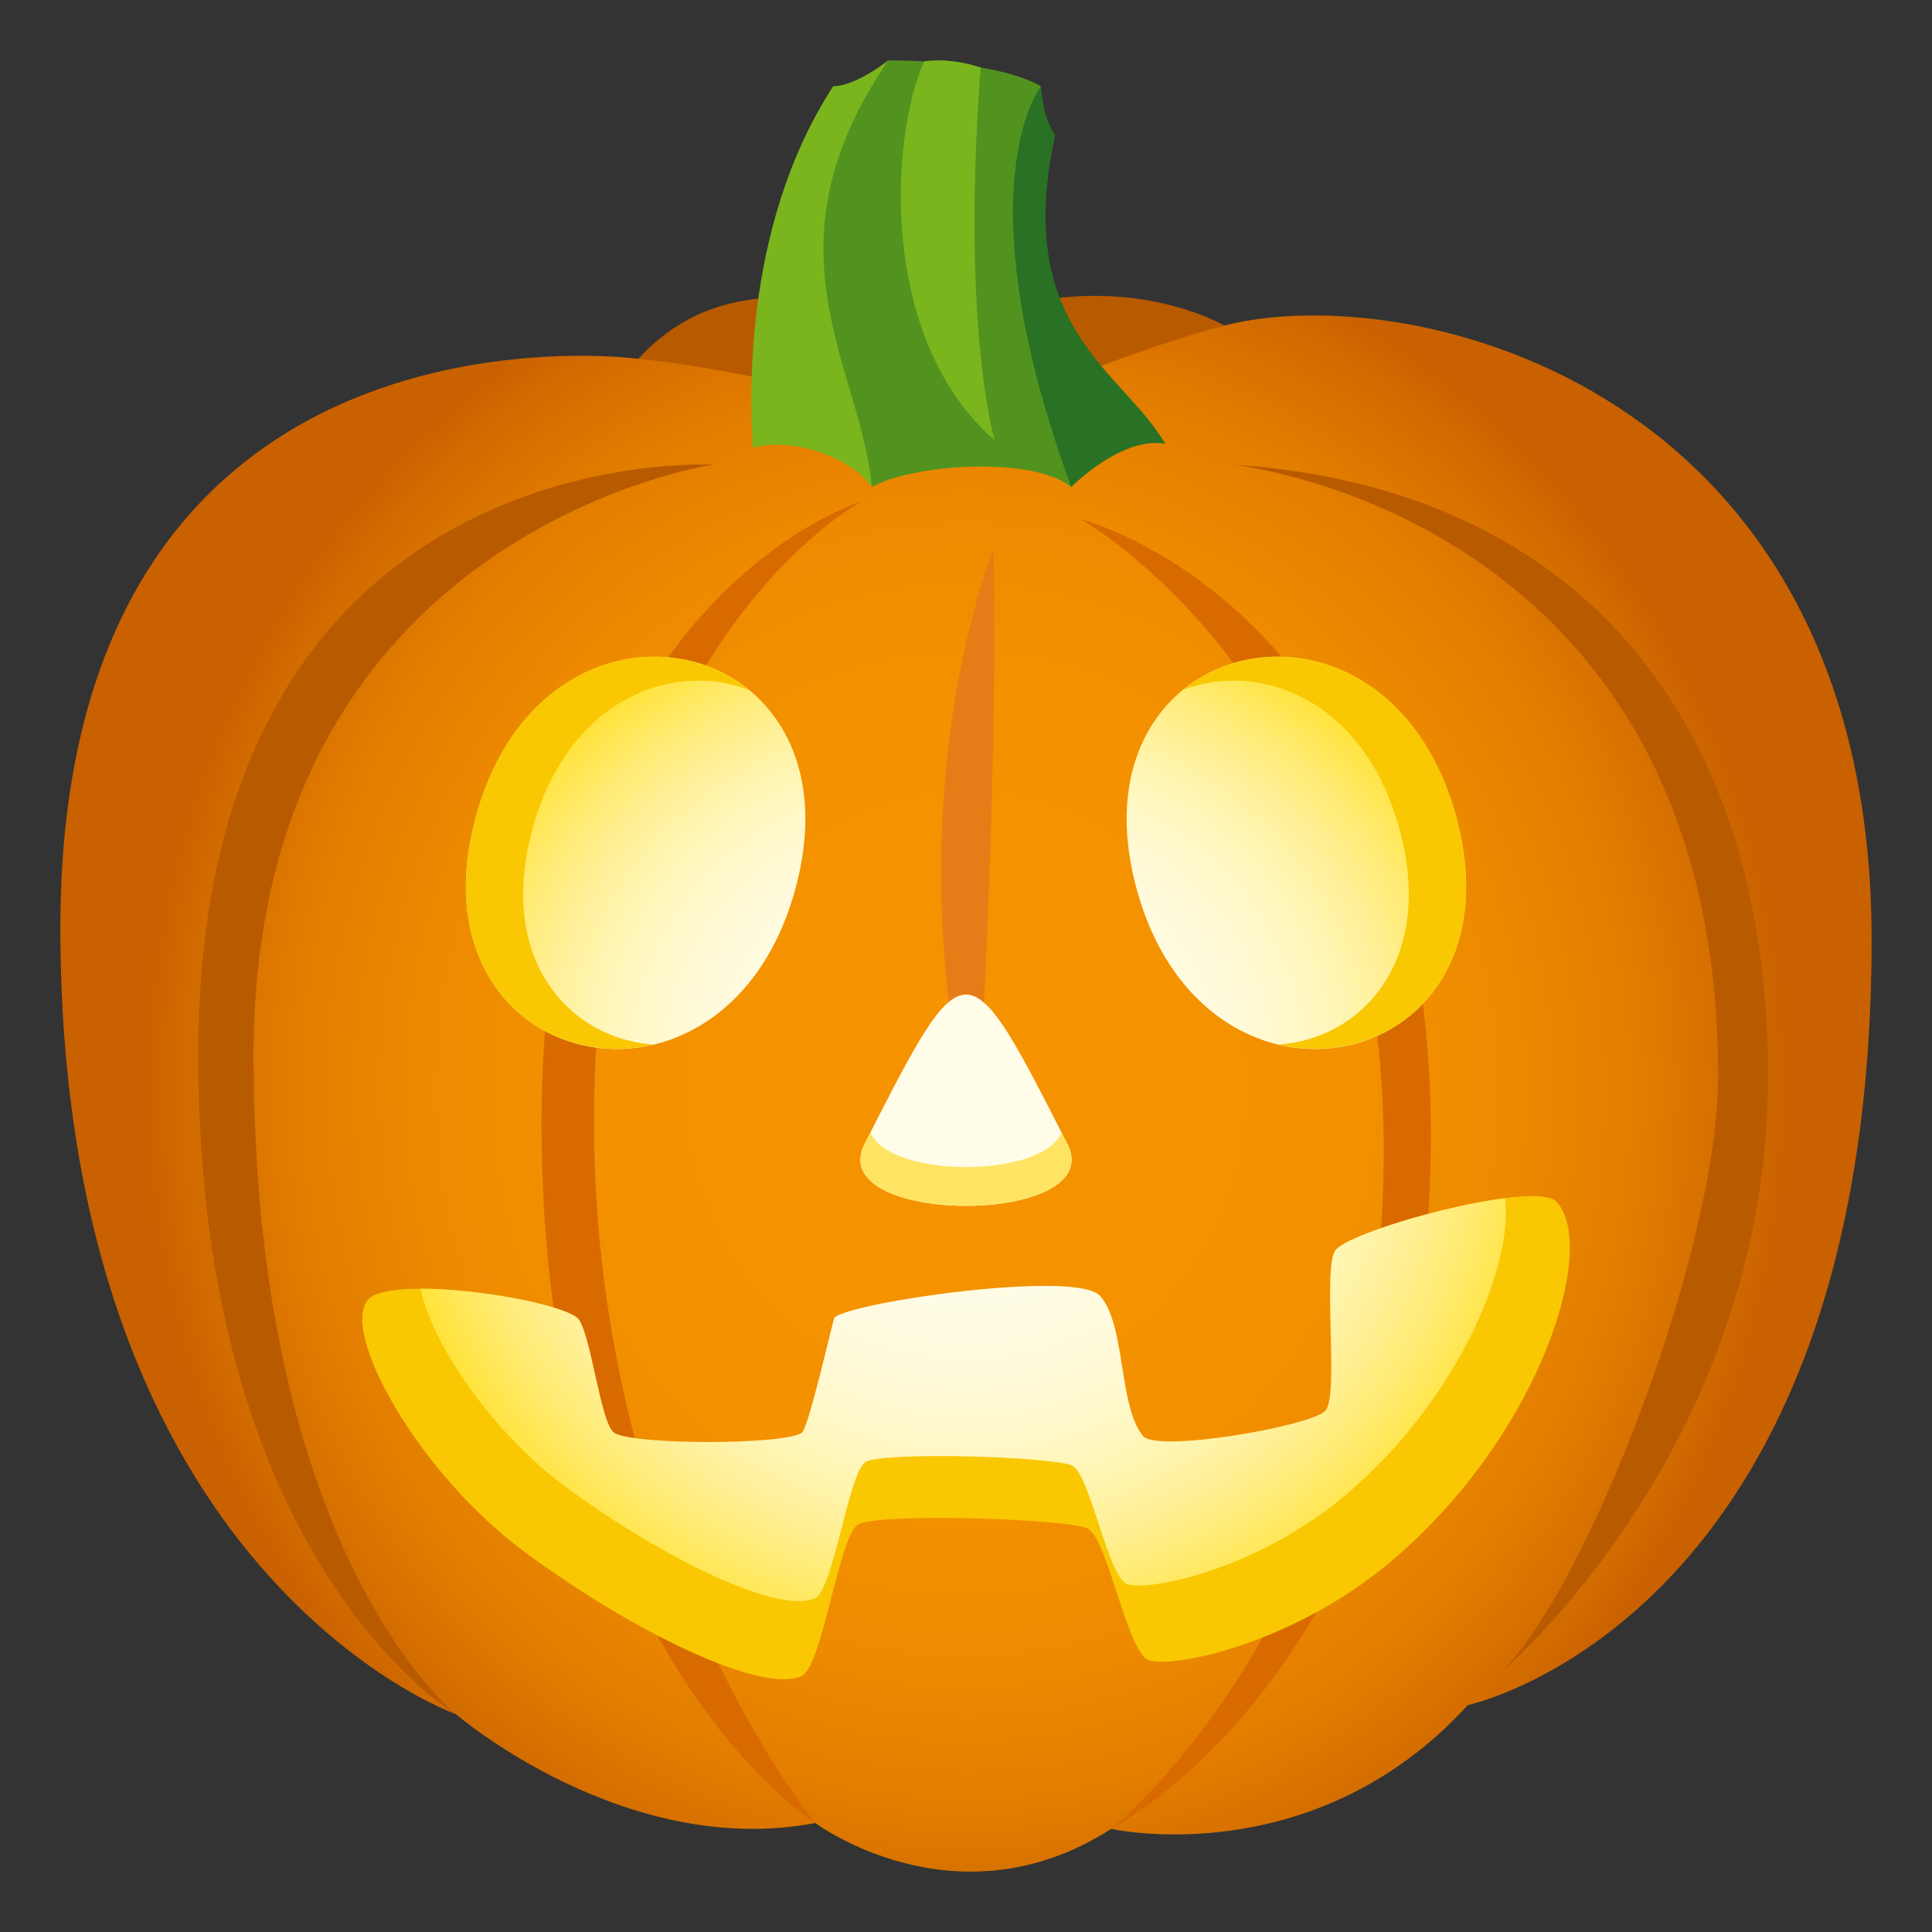
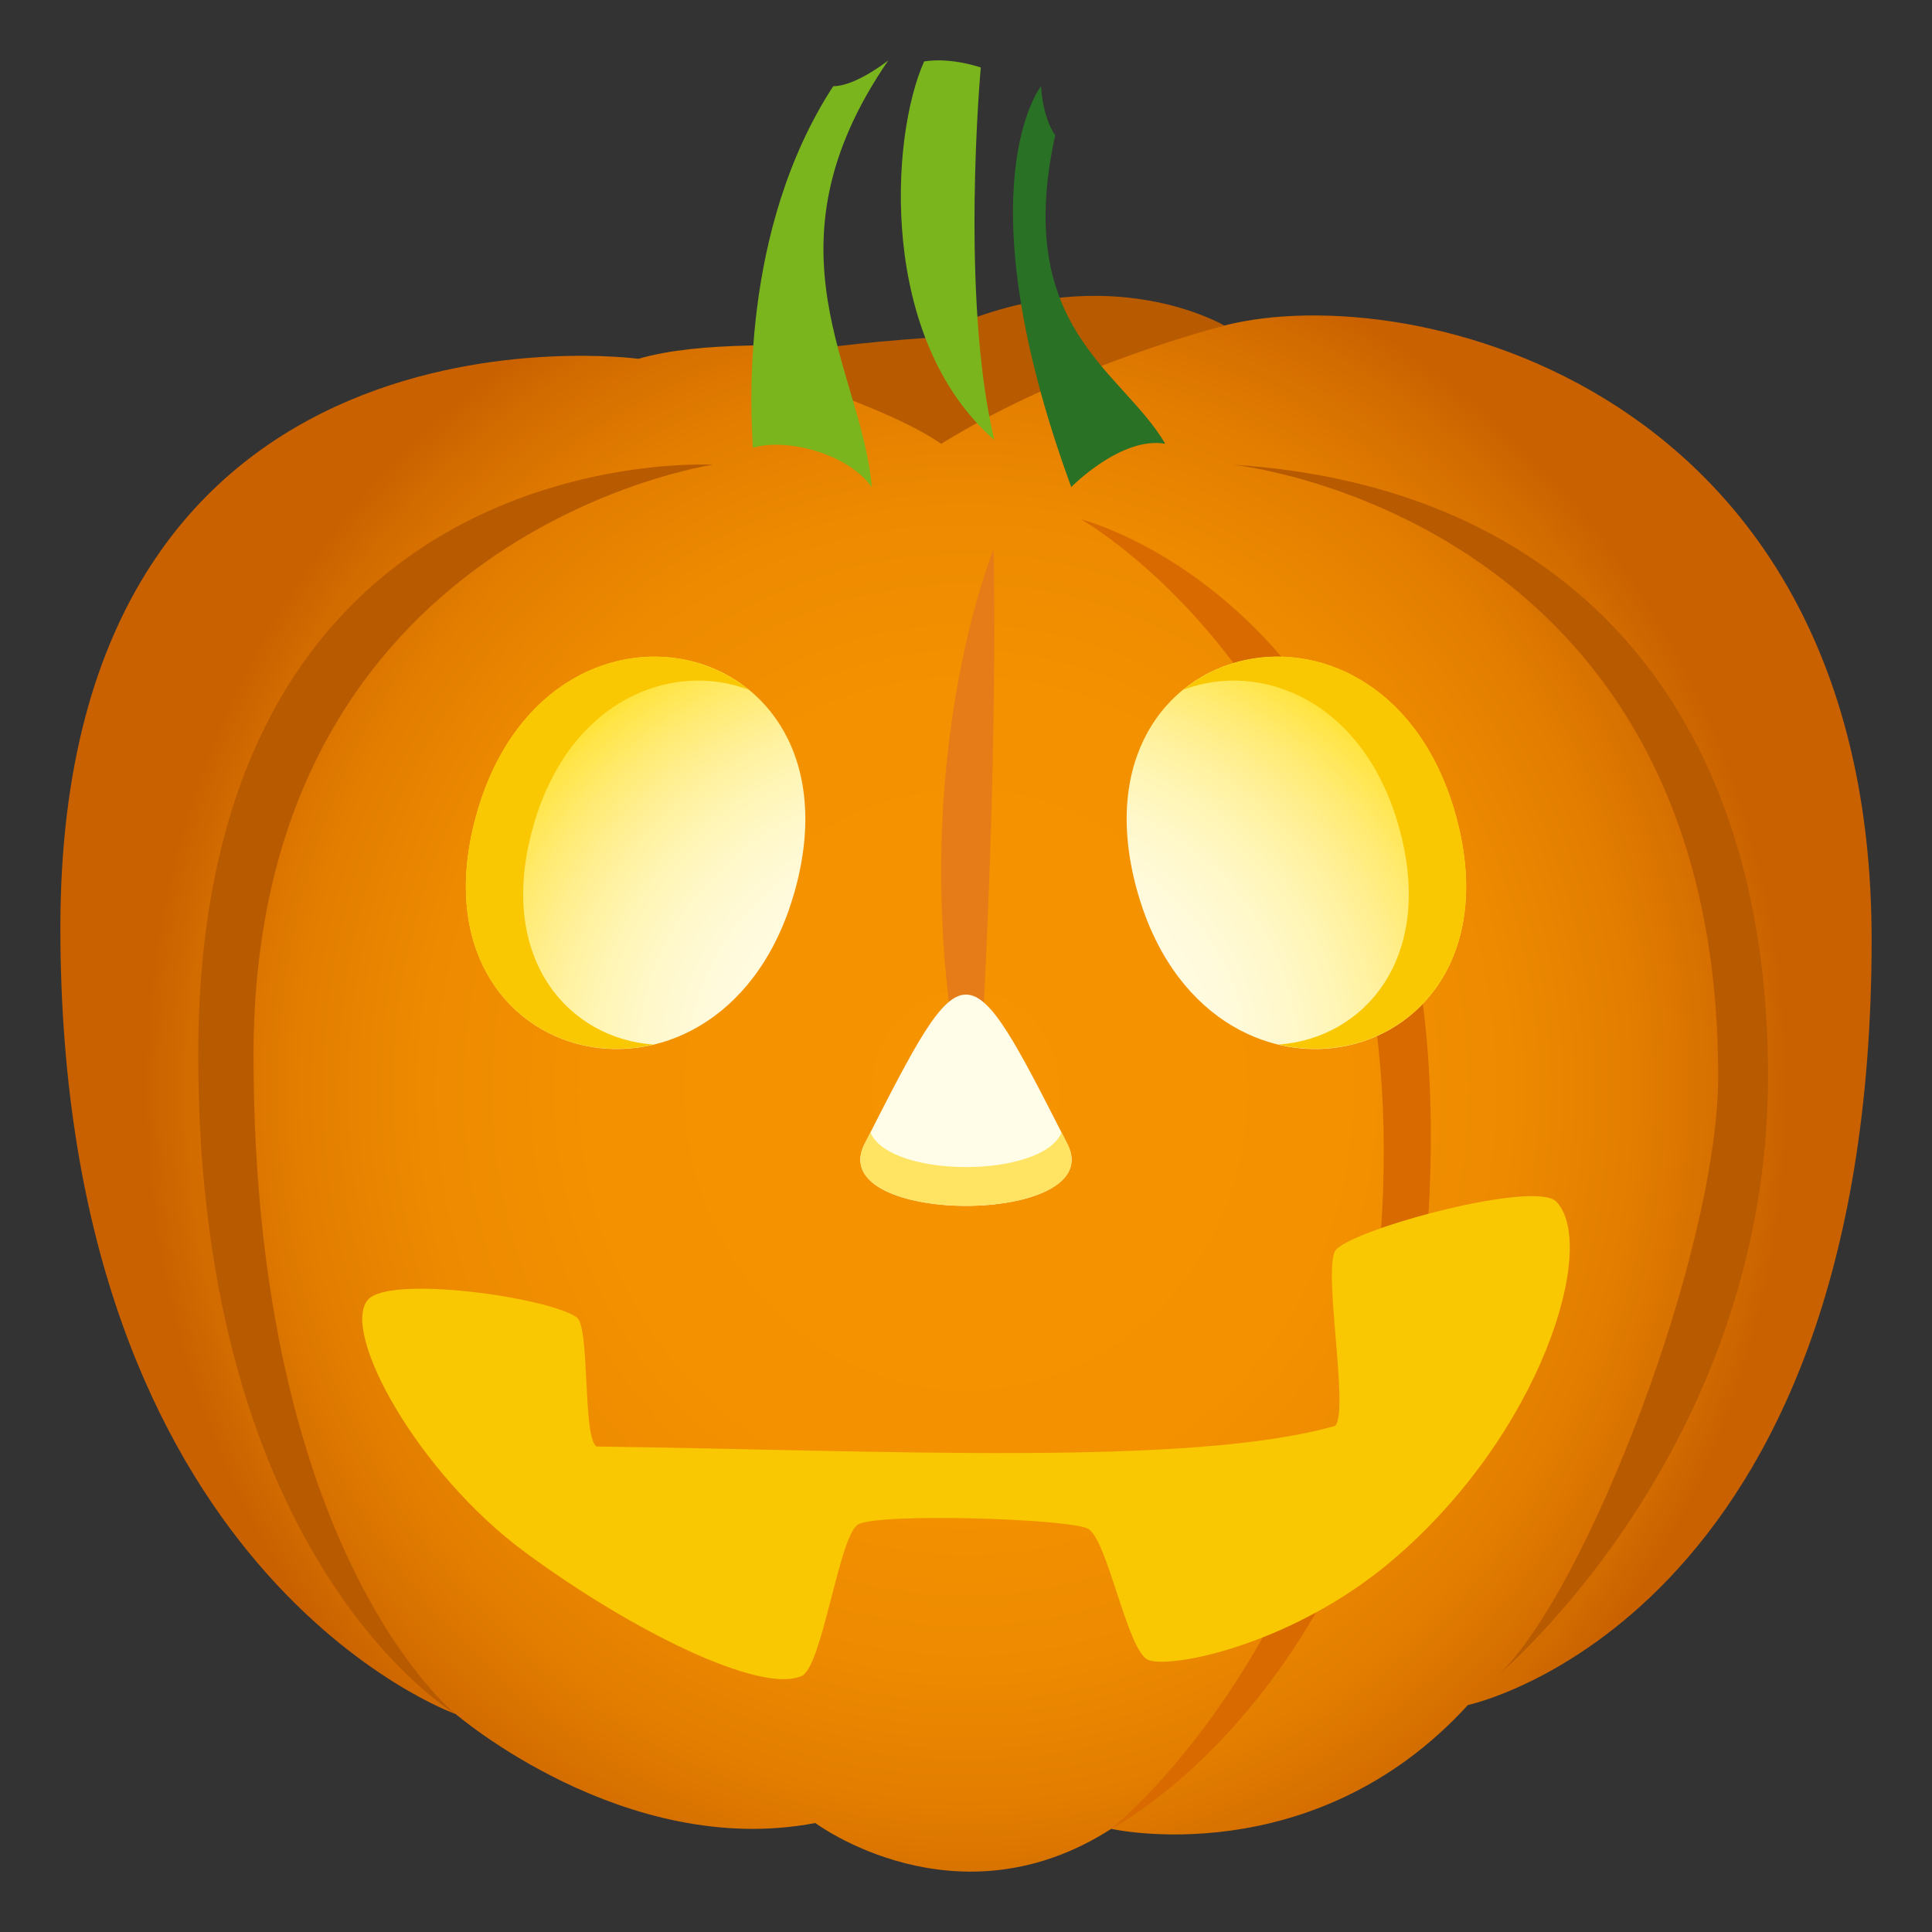
<svg xmlns="http://www.w3.org/2000/svg" xmlns:ns1="http://ns.adobe.com/AdobeSVGViewerExtensions/3.0/" version="1.1" id="Layer_1" x="0px" y="0px" width="64px" height="64px" viewBox="0 0 64 64" enable-background="new 0 0 64 64" xml:space="preserve">
  <rect x="0" y="0" width="64" height="64" fill="#333333" stroke="none" />
  <radialGradient id="SVGID_1_" cx="306" cy="-326.491" r="27.231" gradientTransform="matrix(1 0 0 -1.067 -274 -312.27)" gradientUnits="userSpaceOnUse">
    <stop offset="0" style="stop-color:#F59300" />
    <stop offset="0.457" style="stop-color:#F39100" />
    <stop offset="0.662" style="stop-color:#ED8A00" />
    <stop offset="0.817" style="stop-color:#E27D00" />
    <stop offset="0.947" style="stop-color:#D26B00" />
    <stop offset="1" style="stop-color:#C96100" />
    <ns1:midPointStop offset="0" style="stop-color:#F59300" />
    <ns1:midPointStop offset="0.842" style="stop-color:#F59300" />
    <ns1:midPointStop offset="1" style="stop-color:#C96100" />
  </radialGradient>
  <path fill="url(#SVGID_1_)" d="M21.146,11.886C21.146,11.886,2,9.281,2,30.73c0,21.446,13.1,26.053,13.1,26.053  s5.588,4.811,11.908,3.607c0,0,4.674,3.49,9.803,0.193c0,0,6.688,1.512,11.816-4.102c0,0,13.373-2.807,13.373-25.354  c0-18.34-15.264-21.922-21.438-20.344C33.111,12.443,25.27,10.697,21.146,11.886z" />
-   <path fill="#B85A00" d="M31.178,14.701c4.278-2.637,9.385-3.916,9.385-3.916c-0.642-0.352-4.547-2.246-9.801,0.402  c0,0-5.861-3.41-9.617,0.697C21.145,11.886,28.057,12.566,31.178,14.701z" />
+   <path fill="#B85A00" d="M31.178,14.701c4.278-2.637,9.385-3.916,9.385-3.916c-0.642-0.352-4.547-2.246-9.801,0.402  C21.145,11.886,28.057,12.566,31.178,14.701z" />
  <path fill="#B85A00" d="M23.617,15.394c0,0-17.051-0.984-17.051,19.561c0,16.834,8.531,21.83,8.531,21.83s-6.699-5.299-6.699-21.83  C8.398,17.615,23.617,15.394,23.617,15.394z" />
-   <path fill="#D96A00" d="M28.563,16.597c0,0-10.625,3.209-10.625,20.647c0,17.438,9.068,23.146,9.068,23.146  s-7.329-8.918-7.329-23.246C19.677,21.308,28.563,16.597,28.563,16.597z" />
  <path fill="#D96A00" d="M35.802,17.201c0,0,10.037,5.592,10.037,20.924c0,15.332-9.028,22.457-9.028,22.457  s10.588-5.42,10.588-22.957C47.396,20.085,35.802,17.201,35.802,17.201z" />
  <path fill="#B85A00" d="M40.839,15.394c0,0,16.078,1.65,16.078,20.247c0,5.77-4.368,17.105-7.283,19.844  c0,0,8.935-7.471,8.935-19.844C58.566,23.267,51.755,16.089,40.839,15.394z" />
  <path fill="#E67C17" d="M32.917,18.162c0.097-0.164-3.541,8.27-0.569,19.963C32.282,38.004,33.073,27.669,32.917,18.162z" />
-   <path fill="#529320" d="M28.878,16.134c1.281-0.746,5.328-1.049,6.608,0c-0.03-5.775-2.405-6.871-1-13.275  c-1.572-0.904-5.061-0.857-5.061-0.857S23.436,6.662,28.878,16.134z" />
  <path fill="#297124" d="M35.486,16.134c0,0,1.656-1.689,3.115-1.434c-1.438-2.449-5.053-3.814-3.646-10.219  c-0.432-0.613-0.469-1.625-0.469-1.625S31.835,6.15,35.486,16.134z" />
  <path fill="#7AB51D" d="M24.939,14.833c1.082-0.332,3.125,0.168,3.938,1.301c-0.315-3.883-3.755-7.875,0.549-14.133  c0,0-1.075,0.855-1.825,0.855C24.477,7.662,24.878,13.693,24.939,14.833z" />
  <path fill="#7AB51D" d="M32.938,14.576C31.797,9.8,32.49,2.236,32.49,2.236s-0.973-0.346-1.877-0.201  C29.477,4.578,29.12,11.242,32.938,14.576z" />
  <path fill="#F9C802" d="M12.183,43.063c0.699-0.842,5.995-0.086,6.922,0.576c0.446,0.316,0.188,3.98,0.656,4.279  c9.339,0.119,19.68,0.684,24.466-0.684c0.484-0.492-0.445-5.338,0.036-5.842c0.682-0.721,6.606-2.307,7.295-1.584  c1.38,1.451-0.475,7.664-5.438,11.881c-3.231,2.748-7.248,3.594-8.072,3.303c-0.703-0.25-1.359-4.039-2.018-4.357  c-0.694-0.332-6.961-0.525-7.609-0.133c-0.63,0.385-1.179,4.709-1.863,5.016c-1.362,0.615-5.667-1.514-9.158-4.094  C13.852,48.813,11.279,44.146,12.183,43.063z" />
  <radialGradient id="SVGID_2_" cx="40.85" cy="34.094" r="20.376" gradientTransform="matrix(1.024 0 0 0.983 -9.772 3.294)" gradientUnits="userSpaceOnUse">
    <stop offset="0.164" style="stop-color:#FFFCE8" />
    <stop offset="0.318" style="stop-color:#FFFCE5" />
    <stop offset="0.433" style="stop-color:#FFFADB" />
    <stop offset="0.536" style="stop-color:#FFF8CB" />
    <stop offset="0.632" style="stop-color:#FFF5B4" />
    <stop offset="0.723" style="stop-color:#FFF097" />
    <stop offset="0.81" style="stop-color:#FFEB73" />
    <stop offset="0.894" style="stop-color:#FFE548" />
    <stop offset="0.973" style="stop-color:#FFDE17" />
    <stop offset="1" style="stop-color:#FFDB05" />
    <ns1:midPointStop offset="0.164" style="stop-color:#FFFCE8" />
    <ns1:midPointStop offset="0.763" style="stop-color:#FFFCE8" />
    <ns1:midPointStop offset="1" style="stop-color:#FFDB05" />
  </radialGradient>
-   <path fill="url(#SVGID_2_)" d="M36.433,42.92c-0.774-0.846-8.073,0.178-8.788,0.719c-0.041,0.029-0.857,3.674-1.087,3.824  c-0.61,0.41-5.591,0.404-6.212,0c-0.464-0.299-0.793-3.508-1.241-3.824c-0.632-0.455-3.31-0.949-5.166-0.949  c0.292,1.658,2.271,4.699,4.813,6.576c3.146,2.316,7.016,4.23,8.247,3.68c0.612-0.275,1.109-4.168,1.674-4.514  c0.585-0.355,6.225-0.18,6.846,0.119c0.593,0.285,1.186,3.699,1.816,3.922c0.744,0.26,4.359-0.498,7.267-2.971  c3.782-3.215,5.553-7.717,5.248-9.811c-2.016,0.256-5.108,1.191-5.592,1.701c-0.479,0.504,0.124,4.852-0.36,5.348  c-0.51,0.512-5.566,1.383-6.028,0.834C37.043,46.596,37.303,43.865,36.433,42.92z" />
  <radialGradient id="SVGID_3_" cx="23.005" cy="16.344" r="18.924" gradientTransform="matrix(0.974 0 0 0.879 10.439 20.703)" gradientUnits="userSpaceOnUse">
    <stop offset="0.164" style="stop-color:#FFFCE8" />
    <stop offset="0.318" style="stop-color:#FFFCE5" />
    <stop offset="0.433" style="stop-color:#FFFADB" />
    <stop offset="0.536" style="stop-color:#FFF8CB" />
    <stop offset="0.632" style="stop-color:#FFF5B4" />
    <stop offset="0.723" style="stop-color:#FFF097" />
    <stop offset="0.81" style="stop-color:#FFEB73" />
    <stop offset="0.894" style="stop-color:#FFE548" />
    <stop offset="0.973" style="stop-color:#FFDE17" />
    <stop offset="1" style="stop-color:#FFDB05" />
    <ns1:midPointStop offset="0.164" style="stop-color:#FFFCE8" />
    <ns1:midPointStop offset="0.763" style="stop-color:#FFFCE8" />
    <ns1:midPointStop offset="1" style="stop-color:#FFDB05" />
  </radialGradient>
  <path fill="url(#SVGID_3_)" d="M48.247,27.088c-2.289-8.509-12.891-6.186-10.604,2.324C39.932,37.924,50.534,35.599,48.247,27.088z" />
  <path fill="#F9C802" d="M46.37,27.499c-1.158-4.309-4.611-5.622-7.169-4.65c2.715-2.208,7.58-1.206,9.046,4.24  c1.463,5.445-2.352,8.35-5.888,7.512C45.126,34.407,47.528,31.81,46.37,27.499z" />
  <radialGradient id="SVGID_4_" cx="21.404" cy="16.344" r="18.921" gradientTransform="matrix(0.974 0 0 0.879 10.439 20.703)" gradientUnits="userSpaceOnUse">
    <stop offset="0.164" style="stop-color:#FFFCE8" />
    <stop offset="0.318" style="stop-color:#FFFCE5" />
    <stop offset="0.433" style="stop-color:#FFFADB" />
    <stop offset="0.536" style="stop-color:#FFF8CB" />
    <stop offset="0.632" style="stop-color:#FFF5B4" />
    <stop offset="0.723" style="stop-color:#FFF097" />
    <stop offset="0.81" style="stop-color:#FFEB73" />
    <stop offset="0.894" style="stop-color:#FFE548" />
    <stop offset="0.973" style="stop-color:#FFDE17" />
    <stop offset="1" style="stop-color:#FFDB05" />
    <ns1:midPointStop offset="0.164" style="stop-color:#FFFCE8" />
    <ns1:midPointStop offset="0.763" style="stop-color:#FFFCE8" />
    <ns1:midPointStop offset="1" style="stop-color:#FFDB05" />
  </radialGradient>
  <path fill="url(#SVGID_4_)" d="M15.754,27.088c-2.287,8.51,8.315,10.835,10.603,2.324C28.643,20.903,18.041,18.58,15.754,27.088z" />
  <path fill="#F9C802" d="M17.629,27.499c1.159-4.309,4.611-5.622,7.17-4.65c-2.717-2.208-7.58-1.206-9.045,4.24  c-1.464,5.445,2.351,8.351,5.887,7.513C18.872,34.407,16.47,31.809,17.629,27.499z" />
  <radialGradient id="SVGID_5_" cx="97.261" cy="61.985" r="17.83" gradientTransform="matrix(1.215 0 0 1.215 -86.093 -38.691)" gradientUnits="userSpaceOnUse">
    <stop offset="0.164" style="stop-color:#FFFCE8" />
    <stop offset="0.318" style="stop-color:#FFFCE5" />
    <stop offset="0.433" style="stop-color:#FFFADB" />
    <stop offset="0.536" style="stop-color:#FFF8CB" />
    <stop offset="0.632" style="stop-color:#FFF5B4" />
    <stop offset="0.723" style="stop-color:#FFF097" />
    <stop offset="0.81" style="stop-color:#FFEB73" />
    <stop offset="0.894" style="stop-color:#FFE548" />
    <stop offset="0.973" style="stop-color:#FFDE17" />
    <stop offset="1" style="stop-color:#FFDB05" />
    <ns1:midPointStop offset="0.164" style="stop-color:#FFFCE8" />
    <ns1:midPointStop offset="0.763" style="stop-color:#FFFCE8" />
    <ns1:midPointStop offset="1" style="stop-color:#FFDB05" />
  </radialGradient>
  <path fill="url(#SVGID_5_)" d="M35.359,37.896c1.394,2.734-8.11,2.734-6.72,0C32,31.296,32,31.296,35.359,37.896z" />
  <path fill="#FFE463" d="M35.359,37.895c-0.065-0.132-0.128-0.255-0.192-0.381c-0.639,1.529-5.695,1.529-6.333,0  c-0.064,0.126-0.127,0.249-0.194,0.381C27.249,40.629,36.753,40.629,35.359,37.895z" />
</svg>